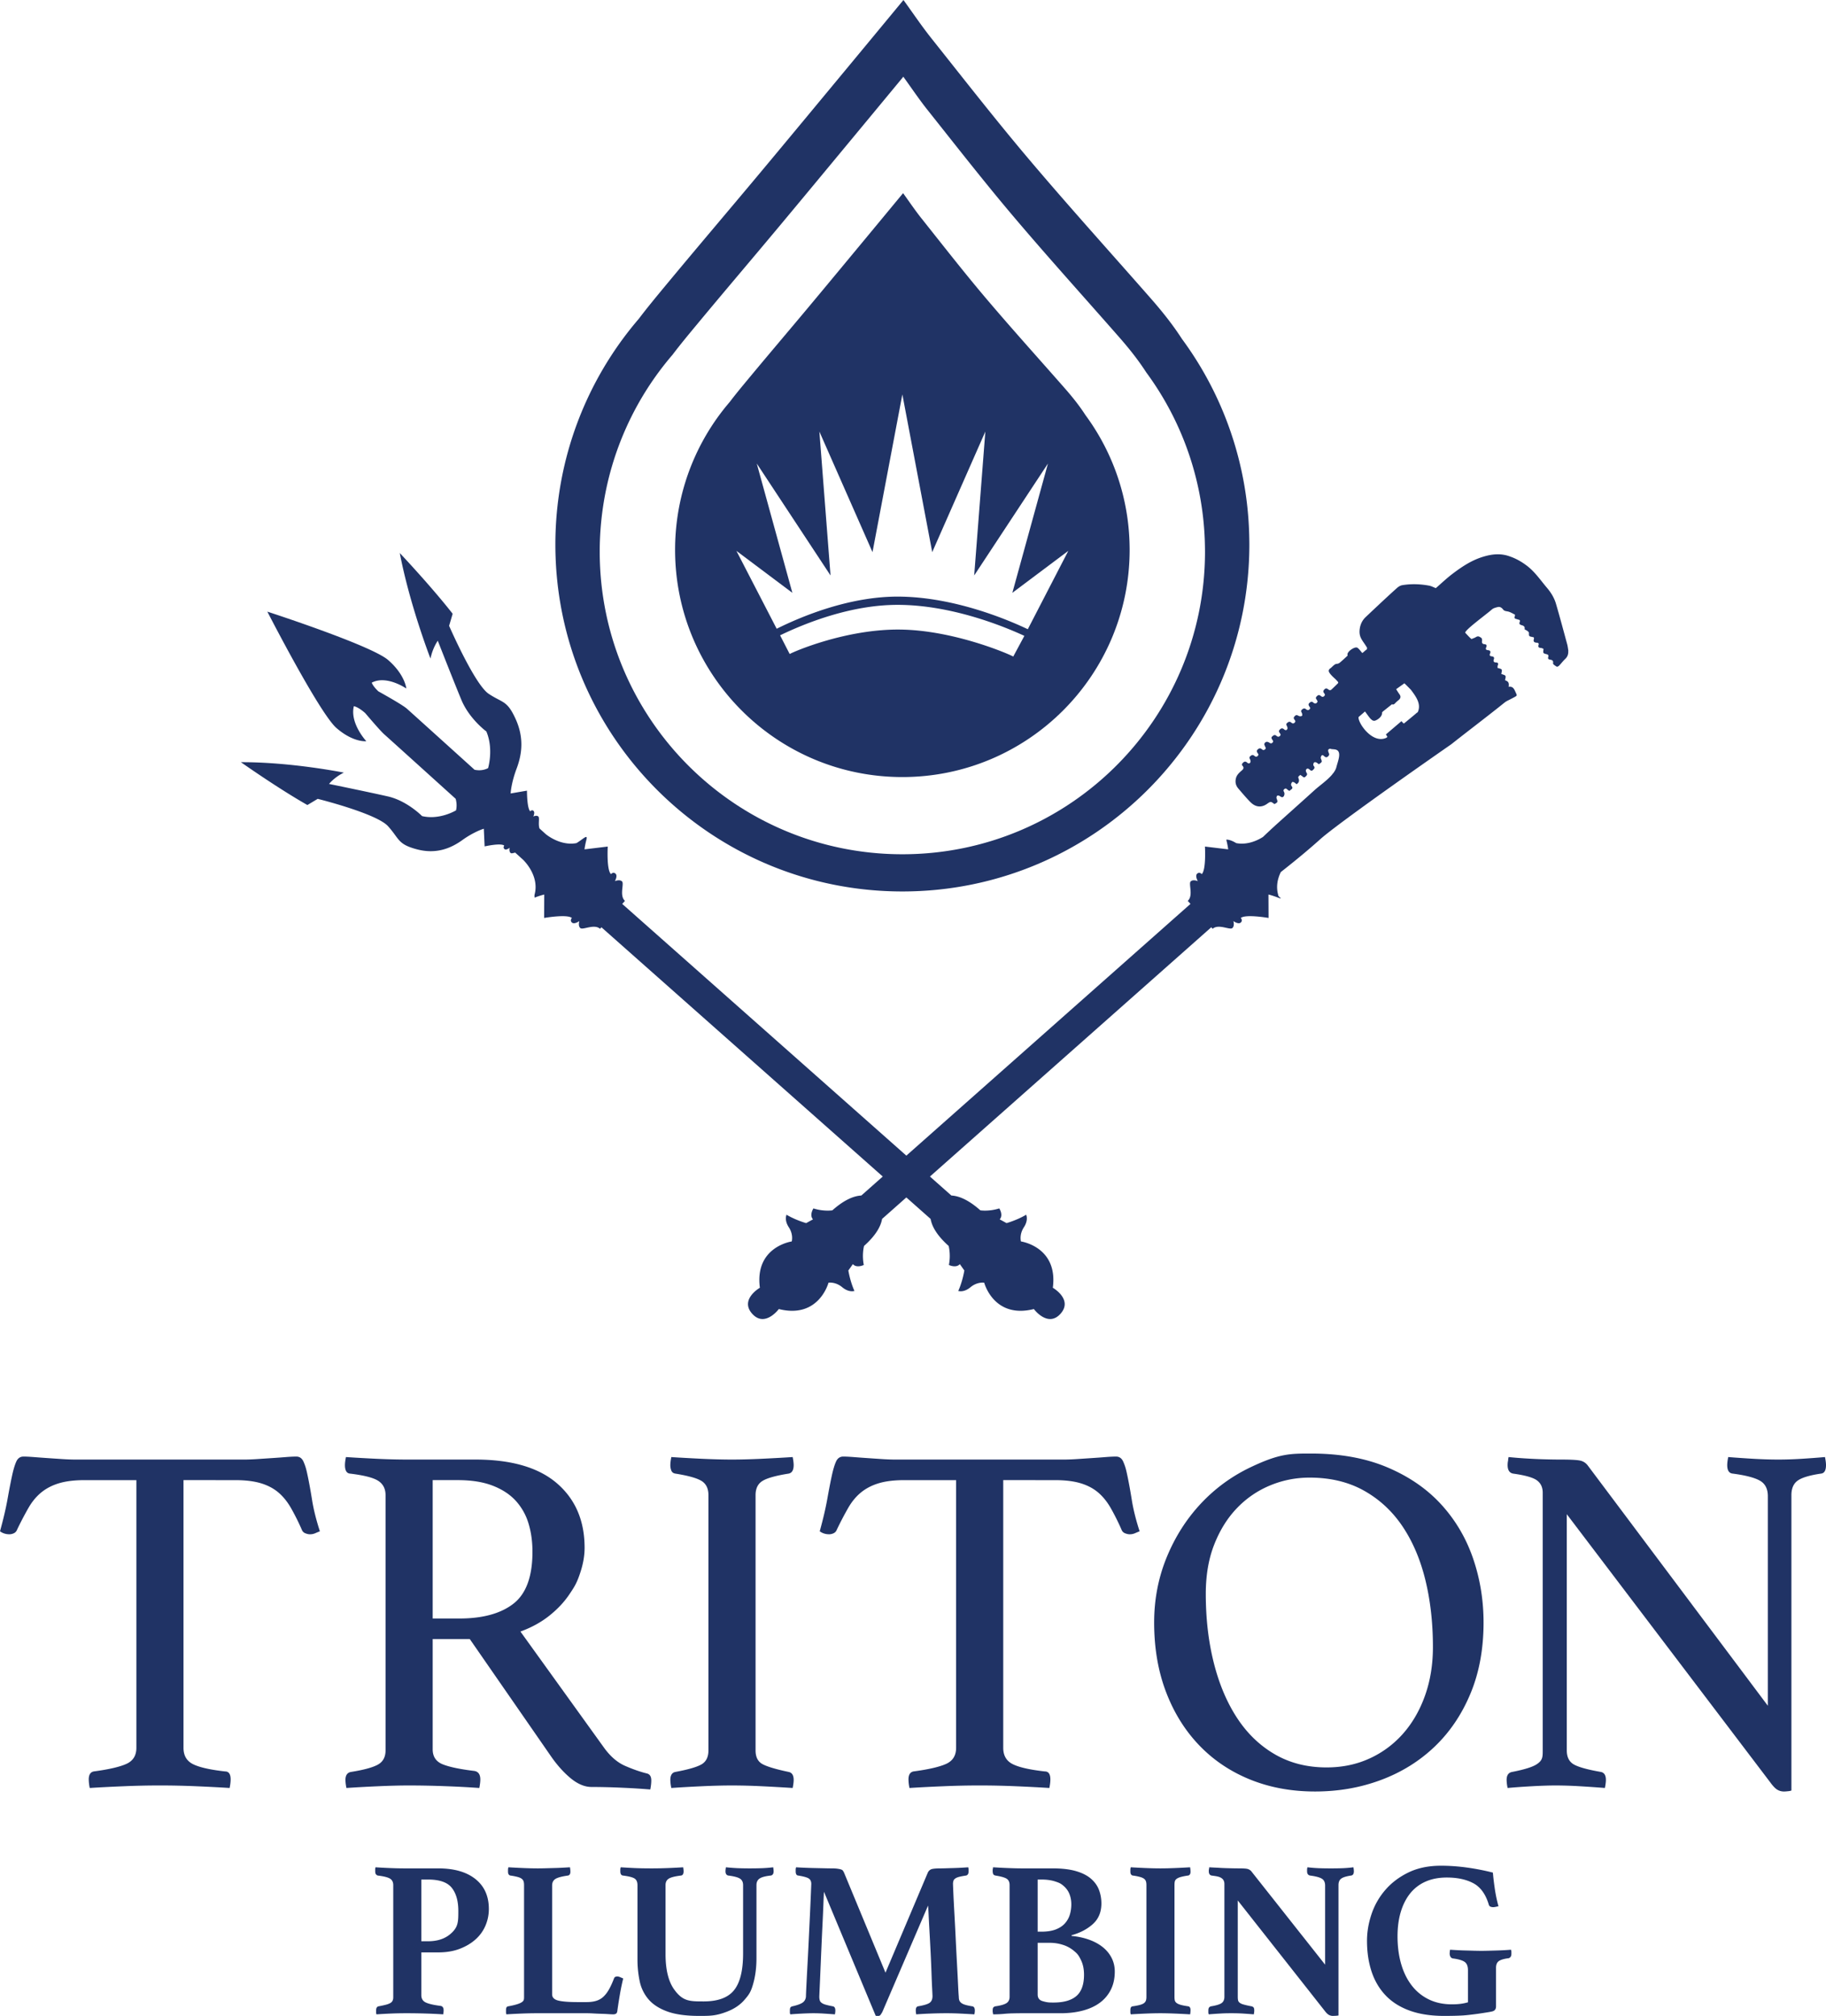
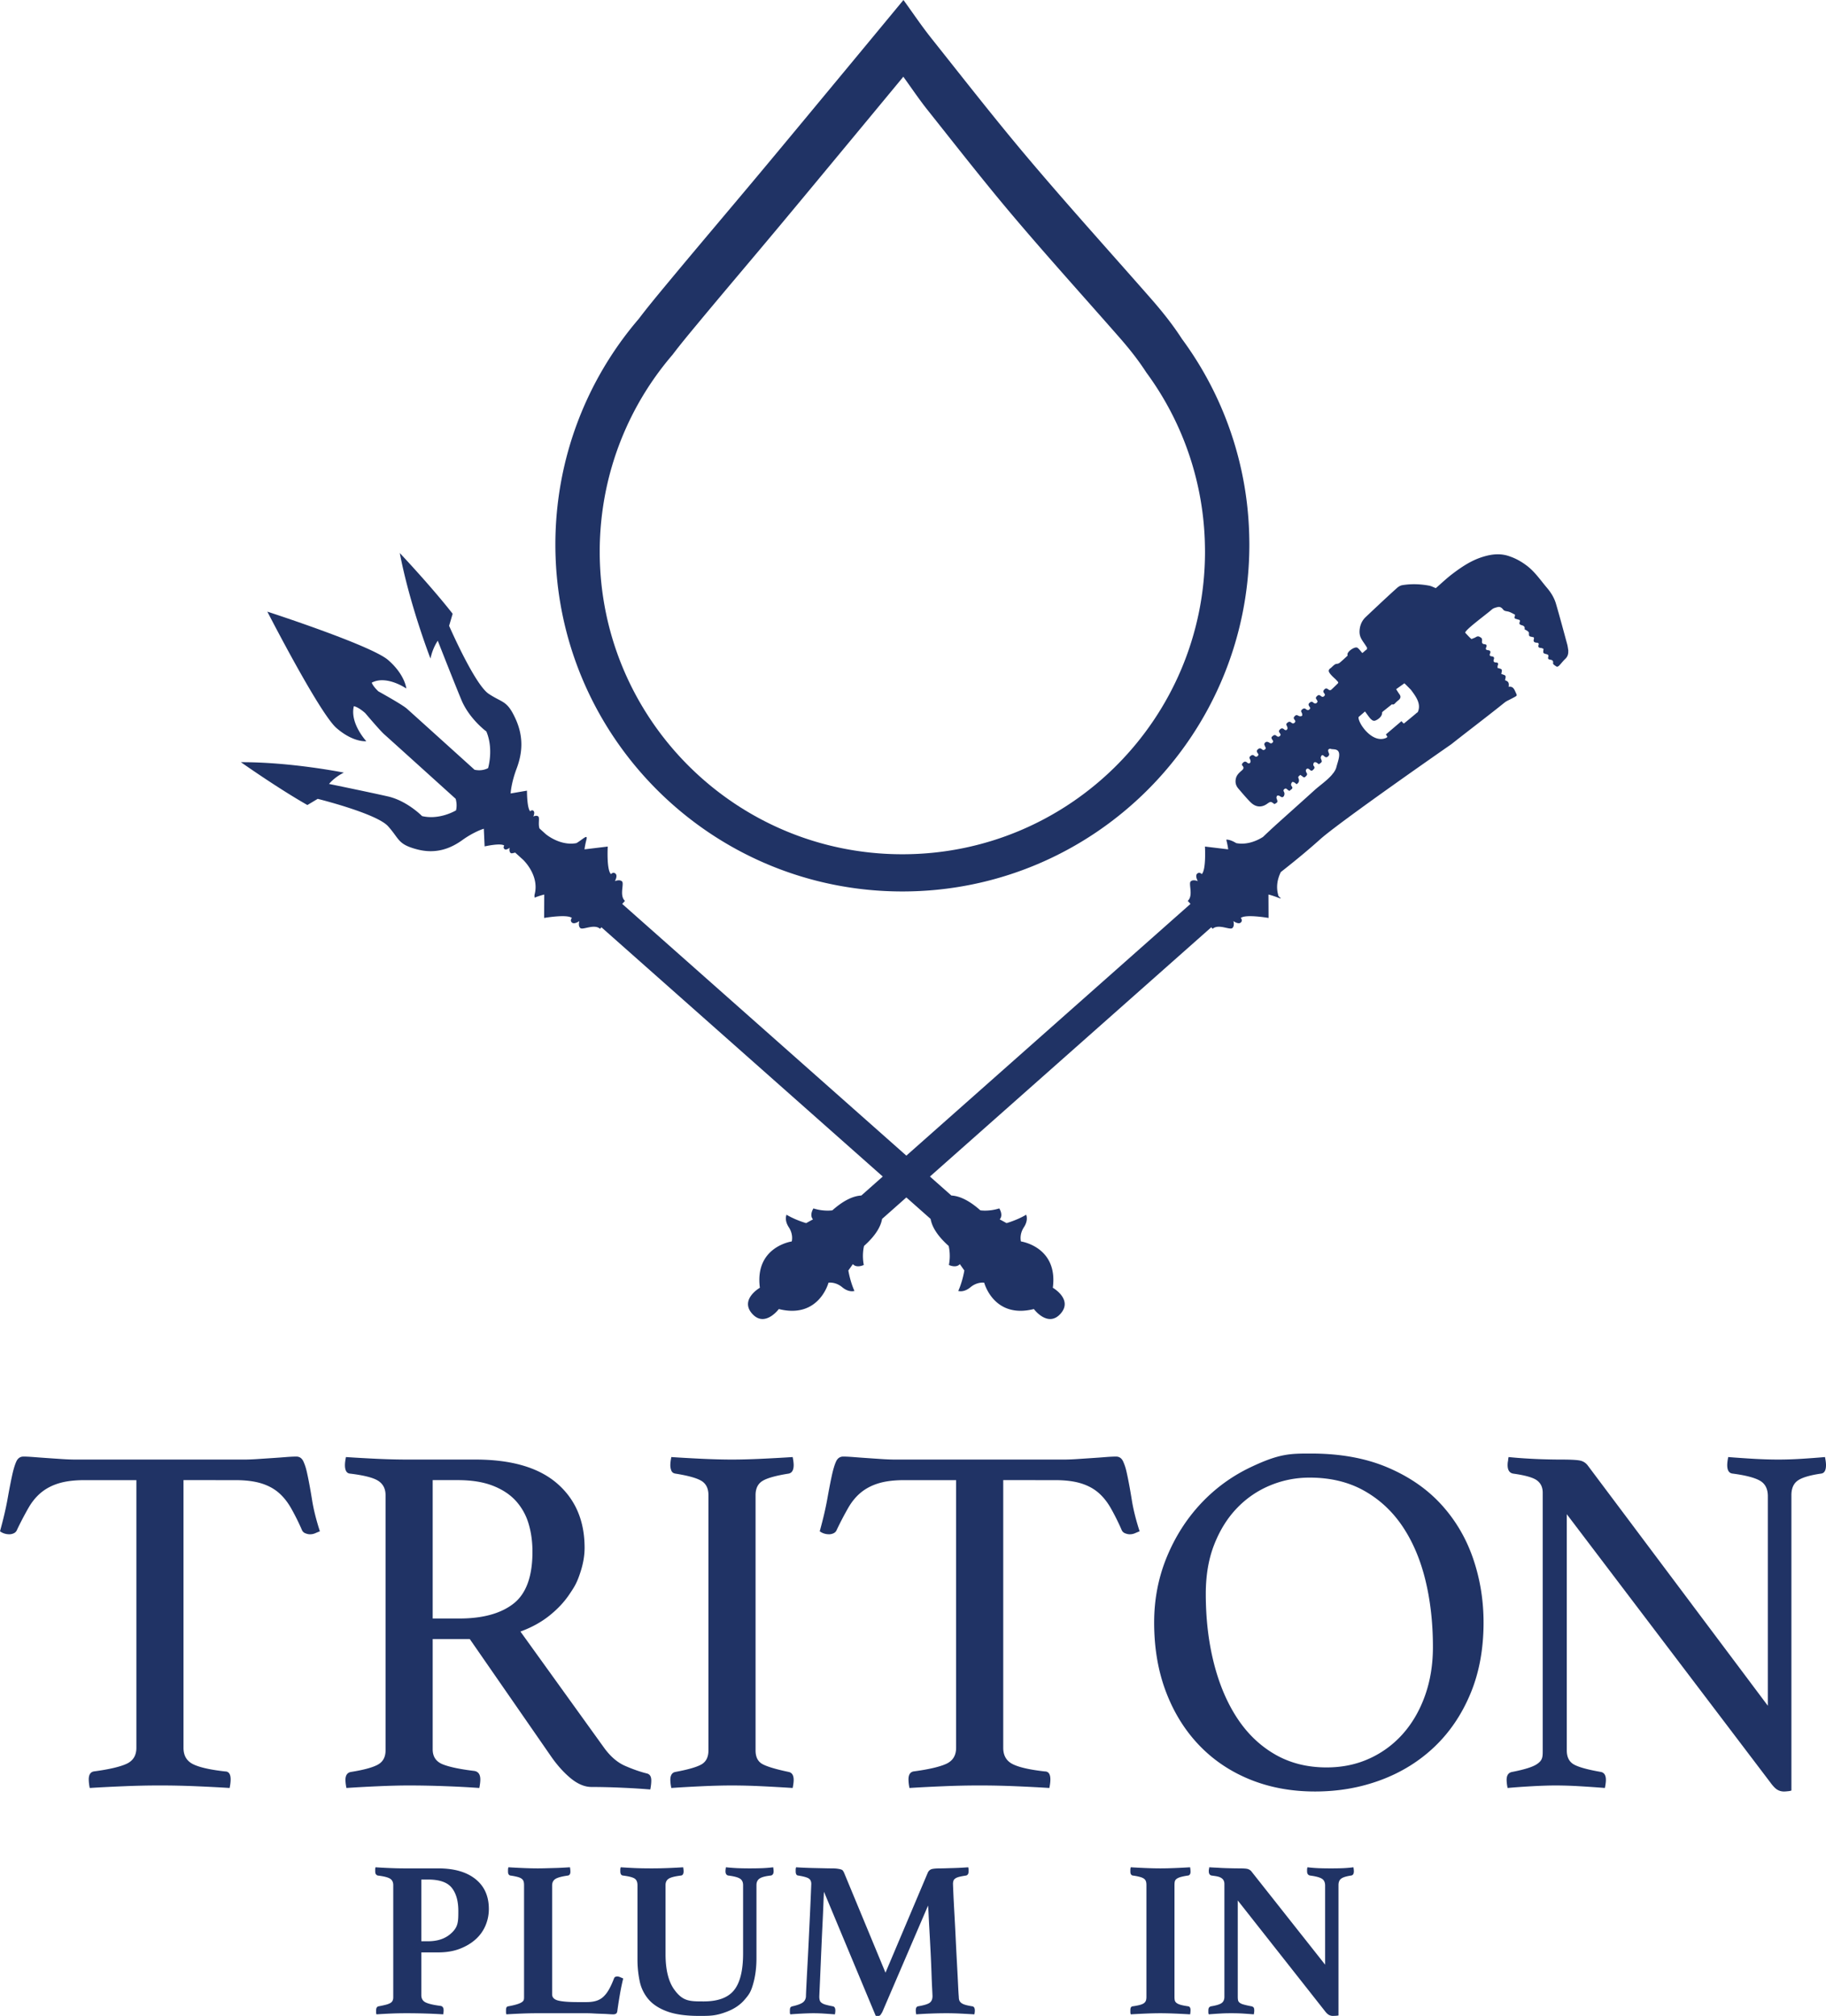
<svg xmlns="http://www.w3.org/2000/svg" data-bbox="0 0 221.887 244.953" viewBox="0 0 221.887 244.953" data-type="color">
  <g>
    <path d="M161.91 94.014s1.052.11 1.108-.074-.363-.322-.107-.592.16-.416.607-.297c0 0 .234.401.446.118s.237-.283.18-.517-.196-.379.161-.56.559.432.936.15a.4.4 0 0 0 .104-.11c.2-.302-.058-.762-.058-.762l.248-.302.7.54s1.1-1.083 1.718-1.277.75-.615.75-.615l-.292-.479 1.89-1.611s.601.81 1.176.546c0 0-2.33 2.651-4.283 3.36s-1.713.619-1.731.975-1.524 2.881-1.524 2.881" fill="#203365" data-color="1" />
    <path d="M151.807 65.447a41.96 41.96 0 0 0-8.18-24.262c-1.156-1.786-2.41-3.352-3.843-4.984-4.909-5.596-9.904-11.118-14.711-16.8-4.082-4.822-7.967-9.81-11.902-14.755-1.18-1.483-2.239-3.064-3.387-4.646-2.261 2.733-4.468 5.405-6.681 8.072-3.59 4.329-7.174 8.662-10.78 12.978-3.7 4.429-7.442 8.822-11.128 13.263-1.457 1.755-2.504 3.02-3.574 4.429a42 42 0 0 0-9.698 21.345 42.5 42.5 0 0 0-.437 6.069c0 23.287 18.878 42.165 42.165 42.165s42.165-18.878 42.165-42.165q-.001-.355-.009-.71m-42.156 38.355c-20.31 0-36.776-16.466-36.776-36.776 0-1.798.132-3.565.381-5.294a36.6 36.6 0 0 1 8.46-18.617c.932-1.228 1.845-2.332 3.116-3.862 3.214-3.874 6.48-7.705 9.707-11.568 3.144-3.764 6.27-7.544 9.4-11.32 1.93-2.326 3.856-4.656 5.829-7.04 1 1.38 1.923 2.759 2.953 4.052 3.432 4.313 6.82 8.664 10.38 12.87 4.194 4.955 8.55 9.771 12.832 14.652 1.25 1.424 2.344 2.79 3.351 4.347a36.6 36.6 0 0 1 7.135 21.161q.007.309.008.619c0 20.31-16.465 36.776-36.776 36.776" fill="#203365" data-color="1" />
-     <path d="M131.905 50.446c-.757-1.17-1.579-2.195-2.517-3.265-3.215-3.665-6.487-7.282-9.636-11.003-2.673-3.159-5.218-6.426-7.796-9.665-.773-.971-1.466-2.007-2.217-3.043-1.482 1.79-2.928 3.54-4.377 5.287-2.352 2.835-4.699 5.674-7.06 8.5-2.424 2.902-4.876 5.78-7.29 8.688-.954 1.15-1.64 1.978-2.34 2.9a27.5 27.5 0 0 0-6.353 13.982 28 28 0 0 0-.286 3.975c0 15.253 12.365 27.618 27.618 27.618s27.618-12.365 27.618-27.618q0-.233-.006-.464a27.5 27.5 0 0 0-5.358-15.892m-8.78 29.332c-.446-.272-7.186-3.203-13.737-3.28-6.584-.078-12.98 2.7-13.428 2.973l-1.168-2.272c3.037-1.469 8.586-3.703 14.27-3.703 6.5 0 12.827 2.573 15.415 3.767zm1.769-3.321c-2.265-1.08-8.954-3.963-15.833-3.963-5.951 0-11.757 2.45-14.682 3.906l-4.894-9.466 6.8 5.1-4.327-15.713 8.964 13.603-1.354-17.483 6.455 14.648 3.628-19.165 3.629 19.165 6.454-14.648-1.354 17.483 8.964-13.603-4.327 15.713 6.8-5.1z" fill="#203365" data-color="1" />
    <path d="M128.872 159.629c1.542-1.731-.937-3.155-.937-3.155.657-4.982-3.872-5.627-3.872-5.627s-.236-.817.354-1.72c.59-.901.277-1.525.277-1.525-1.12.668-2.383 1.018-2.383 1.018l-.831-.456c.473-.53-.052-1.33-.052-1.33-1.26.4-2.301.233-2.301.233-1.38-1.23-2.557-1.75-3.52-1.799l-39.996-35.433.331-.372c-.716-.638-.058-2.098-.363-2.37s-.857-.026-.857-.026.365-.65.073-.91c-.238-.213-.452-.04-.523.03l-.027.027c-.557-.496-.394-3.35-.394-3.35l-.044.006-2.78.334s.043-.435.232-1.172-.371-.091-1.209.415c-2.008.38-3.733-1.093-3.733-1.093l-.76-.687c-.188-.53.041-1.295-.142-1.454-.226-.196-.608.005-.608.005s.234-.501.018-.689-.387.06-.387.06c-.413-.358-.404-2.516-.404-2.516l-.04.007-1.945.333s.015-.339.125-.915c.1-.525.279-1.247.6-2.1.672-1.786.913-3.777-.128-6.054s-1.555-1.9-3.265-3.04-4.808-8.26-4.808-8.26l.43-1.466c-2.629-3.363-6.424-7.378-6.424-7.378 1.223 6.371 3.73 12.824 3.73 12.824.277-1.332.888-2.168.888-2.168s1.896 4.842 2.862 7.174 3.041 3.85 3.041 3.85c.907 2.153.208 4.458.208 4.458-.572.29-1.141.3-1.64.198-3.861-3.488-7.67-6.928-8.21-7.41-.404-.36-1.823-1.194-3.48-2.12-.682-.64-.808-1.053-.808-1.053 1.804-.96 4.203.71 4.203.71s-.146-1.674-2.21-3.464c-2.062-1.79-14.676-5.878-14.676-5.878s6.336 12.353 8.4 14.143c2.062 1.79 3.625 1.6 3.625 1.6s-2.021-2.167-1.514-4.252c0 0 .47.047 1.315.78l.063.054c1.055 1.24 1.954 2.261 2.317 2.584.562.501 4.662 4.204 8.677 7.833.114.422.159.892.044 1.402 0 0-1.967 1.206-4.125.7 0 0-1.815-1.859-4.15-2.39s-7.158-1.519-7.158-1.519.64-.81 1.802-1.375c0 0-6.423-1.295-12.508-1.265 0 0 4.456 3.145 8.076 5.203l1.254-.75s7.157 1.776 8.552 3.33 1.155 2.17 3.454 2.79 4.073-.04 5.57-1.111a11 11 0 0 1 1.82-1.068c.493-.227.791-.31.791-.31l.096 2.114.002.033s1.973-.453 2.386-.095l-.016.023c-.04.061-.136.24.041.394.216.188.627-.16.627-.16s-.106.44.12.636c.09.08.3.02.55-.05l.954.863s2.093 1.936 1.382 4.336l.024-.026a.8.8 0 0 0 .009.303 9 9 0 0 1 1.167-.376l-.012 2.788v.056s2.815-.49 3.372.007c0 0-.285.293.007.553s.896-.177.896-.177-.18.576.124.848c.305.272 1.68-.55 2.396.088l.165-.185 40.002 35.439c.162.949.816 2.054 2.19 3.279 0 0 .285 1.015.033 2.313 0 0 .855.429 1.328-.101l.547.773s-.202 1.295-.737 2.484c0 0 .655.239 1.484-.45.828-.69 1.667-.55 1.667-.55s1.16 4.425 6.035 3.2c0 0 1.699 2.3 3.241.569" fill="#203365" data-color="1" />
    <path d="M190.438 78.287c-.446-1.642-.885-3.287-1.362-4.92-.211-.723-.604-1.364-1.095-1.941-.78-.917-1.453-1.93-2.427-2.673-.646-.492-1.342-.891-2.102-1.147a4 4 0 0 0-.691-.187h-.003a4 4 0 0 0-.512-.06l-.108-.005-.088-.001c-.66-.006-1.316.131-1.98.346-1.331.43-2.478 1.199-3.575 2.032-.718.545-1.373 1.173-2.021 1.733-.294-.113-.54-.251-.803-.3-1.085-.203-2.18-.241-3.271-.06-.219.036-.447.168-.616.318-1.296 1.15-3.816 3.544-3.816 3.544-.476.44-.723 1.02-.759 1.666-.05.905.425 1.242.9 2.058.033.057-.016.163-.027.247-.057-.046-.508.45-.563.404-.007-.005-.003-.021-.01-.028-.177-.2-.331-.433-.541-.592-.219-.166-.737.133-.994.384a1 1 0 0 0-.221.305c-.033.073-.004.174-.003.259-.263.24-.52.491-.794.722-.15.125-.262.26-.528.273-.241.01-.478.303-.7.49-.102.086-.249.146-.263.356-.015.225.413.654.72.926.146.13.278.28.408.428.025.028.027.101.008.137-.016.03-.663.656-.798.777-.132.12-.242.106-.37.01-.156-.115-.293-.223-.49-.024-.148.15-.18.26-.066.431.077.114.206.217.036.384-.18.175-.306.071-.44-.03-.148-.115-.263-.129-.415.014-.145.135-.225.243-.08.424.06.076.092.174.134.256-.141.284-.327.305-.547.111-.168-.148-.29-.078-.438.048-.16.137-.133.256-.044.41.067.116.21.223.034.387-.166.153-.29.077-.417-.022-.185-.143-.323-.107-.493.047-.189.172-.06.287.001.441.038.098.05.288 0 .32a.43.43 0 0 1-.355.023c-.175-.077-.307-.203-.5-.01-.145.143-.196.246-.068.425.077.108.2.222.033.387-.164.161-.287.09-.414-.014-.185-.152-.32-.101-.49.045-.197.168-.068.285-.006.44.04.096.06.244.012.325-.093.16-.246.137-.379.02-.177-.157-.332-.168-.515.015-.134.133-.14.233-.048.384.074.123.23.244.04.413l-.003.003.008-.012-.032.029c-.154.118-.276.044-.394-.055-.195-.163-.326-.072-.488.067-.137.117-.12.212-.063.31q.014.031.035.067c.032.053.078.105.106.161.03.072.026.145-.065.233-.149.144-.26.077-.395-.008-.255-.16-.458-.122-.586.136-.037.075.035.21.073.313.045.121.172.22.013.364-.148.134-.263.106-.39-.005-.184-.161-.333-.14-.513.034-.147.142-.114.24-.033.386.065.115.213.222.044.39-.16.159-.288.096-.415-.013-.186-.159-.316-.104-.488.044-.193.168-.072.281-.009.435.04.097.059.248.01.328-.093.152-.242.146-.381.022-.173-.153-.327-.173-.512.016-.13.132-.18.228-.052.373.191.214.125.375-.075.549-.314.273-.632.544-.735.987-.111.479 0 .886.318 1.246.886 1.048 1.353 1.548 1.55 1.72.54.497 1.225.603 1.905.128.462-.322.467-.315.91.018.42-.214.429-.26.26-.694-.035-.089.006-.246.072-.318.041-.046.212-.027.29.021.193.122.376.278.54-.01a.6.6 0 0 0 .052-.34c-.018-.159-.229-.3-.012-.476.234-.191.33.052.48.132.043.024.084.051.138.084.077-.06.15-.126.23-.182.134-.097.18-.2.073-.352-.051-.071-.106-.167-.098-.245a.52.52 0 0 1 .133-.291c.034-.035.165-.01.23.026.111.061.206.154.302.229q.417-.25.248-.69c-.075-.196-.059-.23.217-.44.066.049.135.103.209.152.122.081.22.247.403.07.15-.146.294-.26.13-.497-.062-.09-.1-.262-.056-.348.111-.211.283-.162.44-.02.12.108.228.21.402.044.154-.147.268-.265.111-.472-.035-.047-.076-.11-.07-.161.01-.094.027-.21.088-.268.05-.047.181-.055.252-.024.124.053.23.15.338.225.42-.285.409-.281.247-.687-.036-.09.003-.24.06-.33.1-.159.228-.063.323.028.176.167.325.212.521.006.146-.152.11-.267.04-.424-.047-.105-.08-.244-.049-.346.02-.065.196-.15.253-.123.151.072.47.035.699.113.724.247.208 1.413.04 2.098-.262 1.067-1.849 2.081-2.63 2.79-1.52 1.378-3.053 2.743-4.578 4.115a86 86 0 0 0-1.72 1.6c-.65.412-1.882 1.007-3.248.748-.838-.506-1.209-.415-1.209-.415.189.737.232 1.172.232 1.172l-2.78-.334-.044-.005s.163 2.853-.394 3.349l-.027-.028c-.07-.07-.285-.242-.524-.029-.291.26.074.91.074.91s-.552-.245-.857.026c-.305.272.353 1.732-.363 2.37l.33.372-39.995 35.433c-.963.048-2.14.57-3.52 1.8 0 0-1.041.166-2.301-.234 0 0-.525.8-.052 1.33l-.831.456s-1.264-.35-2.383-1.018c0 0-.312.624.277 1.526.59.902.354 1.719.354 1.719s-4.529.645-3.872 5.627c0 0-2.48 1.424-.937 3.155s3.241-.568 3.241-.568c4.874 1.224 6.035-3.2 6.035-3.2s.839-.141 1.667.548 1.484.45 1.484.45c-.535-1.188-.737-2.483-.737-2.483l.547-.774c.473.531 1.328.102 1.328.102-.252-1.298.033-2.313.033-2.313 1.374-1.225 2.028-2.33 2.19-3.28l40.002-35.438.165.185c.716-.638 2.09.184 2.396-.088.305-.272.124-.848.124-.848s.604.437.896.177.007-.553.007-.553c.557-.496 3.372-.007 3.372-.007v-.056l-.012-2.788s.438.095 1.167.376.031-.096.009-.303l.024.026c-.321-1.083-.07-2.07.301-2.828 1.632-1.287 3.235-2.593 4.75-3.955 2.41-2.168 15.957-11.57 15.957-11.57 1.936-1.531 3.905-3.02 5.836-4.554 1.128-.897.548-.479 1.81-1.16.374-.203.374-.198.192-.584-.174-.37-.307-.785-.856-.686.03-.247.03-.392-.038-.529-.057-.113-.21-.204-.402-.276.02-.167.119-.392.046-.522-.07-.127-.315-.158-.503-.24.02-.166.114-.384.045-.522-.058-.116-.304-.138-.507-.217.009-.083-.002-.206.038-.308.095-.237.02-.338-.224-.345-.252-.006-.348-.136-.26-.37.096-.26-.039-.352-.257-.377-.228-.026-.295-.12-.202-.337.103-.237.028-.385-.24-.409-.228-.02-.334-.106-.226-.348.097-.216.06-.36-.219-.382-.246-.02-.33-.16-.286-.415.02-.118-.026-.32-.108-.366-.164-.093-.33-.25-.574-.114-.4.223-.156.075-.573.264-.08.036-.71-.686-.768-.737-.25-.223 2.457-2.18 3.221-2.852.185-.163.468-.233.719-.293.267-.064.48.087.64.296.14.184.324.195.539.235.309.057.596.24.885.384.028.014.03.14.004.192-.11.225-.005.31.2.352.077.016.15.054.228.07.176.033.24.117.162.293-.078.18-.032.295.173.361.227.073.494.127.421.493-.01.05.229.14.339.227.078.062.19.152.19.23 0 .42-.01.42.398.503.066.013.13.035.203.055.002.07.02.134.003.186-.106.319.037.438.338.456.15.008.294.056.23.255-.08.256.005.369.271.382.104.006.206.062.3.093.013.03.03.05.027.067-.066.476-.07.489.389.604.204.052.234.164.188.325-.057.198-.003.297.207.33.25.04.436.104.374.458-.019.109.276.293.453.401.053.032.217-.056.288-.13.256-.264.475-.568.744-.817.31-.287.387-.64.362-.99l.013-.001c-.045-.262-.07-.53-.14-.785m-24.575 8.163c.165.197.563.806.749.954.14.112.192.176.386.18.195.003.97-.413.948-.989-.002-.052.072-.115.122-.16l1.077-.86c.212.087.309-.047.429-.17.118-.12.247-.231.378-.338.275-.226.299-.466.07-.754a12 12 0 0 1-.368-.572c.027-.02.978-.695 1.006-.713 0 0 .746.73.82.831.58.782 1.261 1.693.792 2.686a1 1 0 0 0-.204.15c-.3.267-1.704 1.414-3.601 2.953-1.687.791-3.458-1.784-3.385-2.51.002-.016.724-.619.78-.688" fill="#203365" data-color="1" />
    <path d="M22.298 179.849v32.534q0 1.402 1.158 1.98t3.9.883q.67 0 .67.975-.001.427-.122 1.036-1.951-.123-4.113-.213a102 102 0 0 0-8.712 0q-2.225.09-4.173.213a5.4 5.4 0 0 1-.122-1.036q-.001-.853.61-.975 2.74-.365 3.959-.914 1.219-.548 1.219-1.95V179.85h-6.276q-1.827 0-3.076.365-1.25.366-2.163 1.097-.915.733-1.584 1.888a40 40 0 0 0-1.402 2.68.75.75 0 0 1-.396.428 1.3 1.3 0 0 1-.517.122q-.671 0-1.158-.366.608-2.192.914-3.899.304-1.705.548-2.833.243-1.126.518-1.736.274-.61.883-.61.426 0 1.219.06.791.063 1.675.123.883.062 1.798.122.914.06 1.706.06h20.348q.732 0 1.645-.06l1.828-.122q.914-.06 1.676-.122.76-.06 1.249-.06.608 0 .883.639c.275.639.355 1.026.518 1.797q.243 1.158.518 2.864.273 1.707.944 3.777-.305.123-.579.244a1.55 1.55 0 0 1-.64.122q-.243 0-.548-.122a.73.73 0 0 1-.426-.427 28 28 0 0 0-1.34-2.68q-.672-1.156-1.554-1.89-.884-.73-2.133-1.096-1.25-.365-3.076-.365z" fill="#203365" data-color="1" />
    <path d="M57.086 199.162h-4.508v13.403q0 1.34 1.249 1.829 1.249.487 3.807.792.732.121.732 1.035 0 .427-.122 1.036a114 114 0 0 0-3.991-.213 117 117 0 0 0-4.6-.092q-1.584 0-3.655.092-2.072.09-3.9.213a5 5 0 0 1-.121-.975q0-.852.67-.974 2.315-.366 3.26-.884.944-.517.944-1.737v-31.01q0-1.157-.884-1.737-.884-.578-3.442-.883-.609-.06-.609-1.036 0-.365.122-.975 1.827.122 3.777.214 1.95.09 3.716.09h8.225q6.58 0 9.931 2.895t3.351 7.828q0 1.342-.457 2.803c-.457 1.461-.772 1.93-1.401 2.863q-.945 1.403-2.437 2.59-1.493 1.188-3.503 1.919l10.174 14.135q1.156 1.585 2.56 2.193 1.4.61 2.619.914.549.122.548.853 0 .488-.122 1.096a83 83 0 0 0-3.412-.212 81 81 0 0 0-3.716-.092q-1.28 0-2.59-1.097t-2.467-2.803zm-1.28-2.498q4.265 0 6.58-1.797t2.316-6.305q0-1.89-.488-3.474a7.1 7.1 0 0 0-1.553-2.741q-1.066-1.157-2.803-1.828-1.736-.67-4.234-.67h-3.046v16.815z" fill="#203365" data-color="1" />
    <path d="M91.813 212.688q-.001 1.218.853 1.675.852.457 3.168.945.608.121.609.974 0 .366-.122.975-1.89-.122-3.777-.213a74 74 0 0 0-3.595-.092q-1.644 0-3.625.092-1.98.09-3.747.213a5 5 0 0 1-.121-.975q0-.852.608-.974 2.316-.428 3.169-.914.853-.488.853-1.706v-31.011q0-1.218-.853-1.737-.854-.517-3.169-.883-.365-.06-.487-.366a1.8 1.8 0 0 1-.121-.67q0-.365.121-.975 1.827.122 3.808.214 1.98.09 3.564.09 1.523 0 3.503-.09 1.98-.092 3.87-.214.12.61.12.975 0 .914-.608 1.036-2.316.367-3.168.883-.854.518-.853 1.737z" fill="#203365" data-color="1" />
    <path d="M121.909 179.849v32.534q0 1.402 1.157 1.98t3.9.883q.67 0 .67.975 0 .427-.122 1.036-1.95-.123-4.113-.213a102 102 0 0 0-8.712 0q-2.225.09-4.173.213a5.4 5.4 0 0 1-.122-1.036q0-.853.61-.975 2.74-.365 3.96-.914 1.217-.548 1.218-1.95V179.85h-6.275q-1.829 0-3.077.365-1.25.366-2.163 1.097-.915.733-1.584 1.888a40 40 0 0 0-1.401 2.68.75.75 0 0 1-.396.428 1.3 1.3 0 0 1-.518.122q-.671 0-1.158-.366.608-2.192.914-3.899.305-1.705.548-2.833.244-1.126.518-1.736t.884-.61q.425 0 1.218.06.792.063 1.676.123.883.062 1.797.122t1.706.06h20.349q.731 0 1.645-.06l1.827-.122q.915-.06 1.676-.122.76-.06 1.25-.06.607 0 .882.639c.275.639.355 1.026.518 1.797q.243 1.158.518 2.864.274 1.707.944 3.777-.305.123-.578.244a1.55 1.55 0 0 1-.64.122q-.245 0-.548-.122a.73.73 0 0 1-.427-.427 28 28 0 0 0-1.34-2.68q-.672-1.156-1.554-1.89-.884-.73-2.132-1.096-1.249-.365-3.077-.365z" fill="#203365" data-color="1" />
    <path d="M140.247 197.151q0-4.203 1.523-7.92 1.522-3.715 4.143-6.52 2.619-2.8 6.093-4.446c3.474-1.646 4.752-1.645 7.31-1.645q5.301 0 9.261 1.675t6.55 4.509q2.589 2.832 3.87 6.55 1.278 3.716 1.278 7.797 0 4.815-1.584 8.621-1.584 3.81-4.356 6.458-2.773 2.65-6.52 4.052t-8.01 1.402q-4.327 0-7.921-1.463t-6.184-4.173-4.021-6.488q-1.432-3.778-1.432-8.409m20.958 17.608q2.864 0 5.24-1.097a12.1 12.1 0 0 0 4.082-3.046q1.705-1.95 2.65-4.63t.945-5.85q0-4.385-.914-8.133-.915-3.745-2.772-6.519-1.86-2.771-4.692-4.356-2.833-1.584-6.61-1.584-2.498 0-4.782.944a11.8 11.8 0 0 0-4.022 2.742q-1.737 1.798-2.771 4.417-1.038 2.62-1.037 6.032 0 4.51.975 8.377.975 3.87 2.833 6.702 1.858 2.833 4.6 4.417t6.275 1.584" fill="#203365" data-color="1" />
    <path d="M214.82 207.265v-25.466q-.001-1.341-.975-1.889-.975-.549-3.29-.853-.671-.06-.671-1.036 0-.365.122-.975 1.522.122 3.107.214 1.584.09 2.986.09 1.34 0 2.802-.09 1.463-.092 2.864-.214.121.61.122.975 0 .976-.61 1.036-2.073.305-2.833.853-.762.548-.761 1.767v35.885q-.123.06-.427.09c-.304.03-.365.032-.487.032q-.427 0-.792-.214-.367-.214-.853-.883l-24.736-32.596v28.697q0 1.217.853 1.706t3.29.914q.61.121.61.974 0 .366-.122.975a139 139 0 0 0-3.078-.213 49 49 0 0 0-2.893-.092q-1.22 0-2.863.092-1.646.09-2.986.213a5 5 0 0 1-.122-.975q0-.852.67-.974 2.194-.428 2.955-.914c.761-.486.762-.894.762-1.706v-31.316q-.001-.974-.701-1.493-.7-.517-2.894-.822-.67-.122-.67-1.036 0-.304.06-.548 0-.183.062-.427a49 49 0 0 0 2.315.183q.975.061 2.071.091 1.096.032 1.95.03 1.767 0 2.346.123.578.122.944.609z" fill="#203365" data-color="1" />
    <path d="M51.198 237.235v5.2q0 .624.528.88.528.257 1.8.42.38.053.38.541 0 .217-.054.488a55 55 0 0 0-1.964-.095 74 74 0 0 0-2.558-.041q-.975 0-1.882.04-.908.04-1.693.096a.5.5 0 0 1-.054-.244v-.217q0-.46.298-.515.569-.108.92-.202.352-.096.542-.217.19-.12.257-.298c.067-.178.068-.266.068-.447v-13.565q0-.542-.392-.786-.393-.244-1.503-.378a.5.5 0 0 1-.217-.164q-.081-.106-.081-.378v-.244q0-.136.054-.216.757.054 1.747.094.987.04 1.773.04h4.089q2.896 0 4.522 1.3 1.624 1.3 1.624 3.629 0 1.056-.406 2.017a4.7 4.7 0 0 1-1.205 1.678q-.8.719-1.936 1.152-1.137.433-2.6.432zm.812-1.353q1.65 0 2.667-.839c1.017-.839 1.016-1.508 1.016-2.844q0-1.813-.799-2.815-.8-1.002-2.884-1.002h-.812v7.5z" fill="#203365" data-color="1" />
    <path d="M67.092 242.326q0 .57.73.759.733.19 2.41.19h1.03q.675 0 1.177-.15.502-.149.88-.501.38-.352.691-.907t.61-1.34q.081-.217.405-.217.136 0 .326.081l.379.163a26 26 0 0 0-.393 1.882q-.176 1.015-.312 1.99-.027.325-.175.406a.64.64 0 0 1-.312.082q-.217 0-.61-.028a20 20 0 0 0-.852-.04 35 35 0 0 1-.934-.04 14 14 0 0 0-.826-.028h-6.147q-.784 0-1.8.04-1.015.04-1.828.096a.64.64 0 0 1-.054-.285v-.257q0-.405.27-.434 1.03-.188 1.476-.405c.446-.217.447-.398.447-.759v-13.565q0-.271-.054-.448a.65.65 0 0 0-.217-.31q-.162-.136-.5-.23a7 7 0 0 0-.908-.176q-.27-.082-.27-.461v-.244q0-.163.054-.297.866.054 1.841.094t1.733.04q.378 0 .867-.013.487-.014 1.015-.027c.528-.013.704-.022 1.056-.04q.528-.028.961-.054.028.135.04.297.014.163.014.244 0 .38-.27.46-1.165.163-1.558.42-.392.257-.392.798z" fill="#203365" data-color="1" />
    <path d="M91.922 237.94q0 1.543-.325 2.83c-.325 1.287-.591 1.597-1.123 2.22q-.8.934-2.14 1.448c-1.34.514-2.017.515-3.37.515q-2.411 0-3.886-.542-1.476-.54-2.275-1.475a4.9 4.9 0 0 1-1.07-2.194 12.8 12.8 0 0 1-.27-2.694v-8.99q0-.568-.352-.798-.353-.231-1.435-.365-.298-.055-.298-.515v-.217q0-.135.054-.27a75 75 0 0 0 1.665.094q.88.04 2.099.04.948 0 1.976-.04t1.842-.094a3 3 0 0 1 .054.487q0 .46-.298.515-1.11.134-1.503.378t-.392.786v8.393q0 2.817 1.042 4.278c1.042 1.461 1.89 1.462 3.588 1.462q2.6 0 3.696-1.367t1.096-4.454v-8.312q0-.542-.379-.786-.378-.245-1.435-.378-.325-.082-.325-.515 0-.082.014-.217.013-.135.04-.27.786.08 1.45.108.662.026 1.42.026.867 0 1.544-.026a16 16 0 0 0 1.327-.108 3 3 0 0 1 .054.487q0 .433-.325.515-1.002.107-1.38.365-.38.257-.38.799z" fill="#203365" data-color="1" />
    <path d="M112.744 227.542a.8.8 0 0 1 .352-.379q.244-.136 1.192-.136.216 0 .636-.013.42-.014.907-.027t.975-.04.84-.054q.053.135.053.27v.217q0 .433-.298.515-.54.08-.852.162-.312.08-.474.203c-.162.123-.18.176-.217.284a1.2 1.2 0 0 0-.054.379q0 .054.04 1.03.042.973.122 2.41.082 1.433.163 3.113.08 1.68.163 3.181c.083 1.501.099 1.873.135 2.614s.063 1.19.081 1.353q0 .27.068.447.068.175.243.312.177.135.501.23.325.094.84.175.297.055.298.515 0 .19-.055.46-.947-.055-1.719-.094a33 33 0 0 0-1.747-.041q-.892 0-1.908.041a41 41 0 0 0-1.693.095 2.4 2.4 0 0 1-.054-.461q0-.297.095-.407.095-.106.176-.108 1.11-.189 1.435-.446t.325-.799q0-.081-.04-.866-.042-.786-.082-1.95-.041-1.165-.108-2.518t-.136-2.546a227 227 0 0 1-.108-2.058q-.04-.866-.068-1.055l-5.55 12.916a3 3 0 0 1-.23.365.31.31 0 0 1-.258.122h-.162a.4.4 0 0 1-.163-.027l-6.282-15.055q-.027.351-.067 1.421t-.109 2.451q-.068 1.38-.135 2.91-.068 1.53-.122 2.83c-.054 1.3-.068 1.593-.095 2.18q-.04.88-.04.961 0 .244.054.42a.53.53 0 0 0 .217.311q.162.136.487.23.324.095.893.203.298.055.298.515 0 .081-.013.203-.015.12-.04.258a108 108 0 0 0-1.355-.095q-.623-.04-1.245-.041-.543 0-1.354.04-.814.04-1.462.096a.54.54 0 0 1-.055-.244v-.217q0-.299.082-.393a.38.38 0 0 1 .216-.122q.84-.189 1.219-.433.378-.244.433-.731 0-.217.054-1.313t.136-2.6c.082-1.504.108-2.066.162-3.194l.15-3.142a562 562 0 0 0 .148-3.452q0-.46-.298-.663t-1.3-.365q-.297-.028-.297-.515v-.217q0-.135.054-.27.351.026.974.053.623.028 1.273.041l1.219.027q.568.014.812.013.487 0 .758.041c.27.041.325.059.433.095q.162.054.23.162.068.11.122.217L107.6 239.7z" fill="#203365" data-color="1" />
-     <path d="M130.209 235.232q1.137.109 2.099.447.96.34 1.665.893.704.556 1.096 1.314.393.759.393 1.678 0 1.246-.474 2.194a4.4 4.4 0 0 1-1.327 1.584q-.852.636-2.071.96-1.218.326-2.708.326h-4.684q-.487 0-1.097.014-.61.012-1.15.067a15 15 0 0 1-1.272.055l-.028-.19a.5.5 0 0 1-.027-.15v-.121q-.001-.298.094-.393a.45.45 0 0 1 .23-.122q.948-.135 1.341-.379.392-.243.393-.785v-13.565q0-.543-.352-.772-.353-.23-1.381-.392-.217-.055-.271-.204-.054-.148-.054-.366v-.12q0-.069.027-.123 0-.109.027-.19.811.055 1.827.095t1.666.04h3.736q1.734 0 2.87.34 1.138.337 1.815.934.676.594.961 1.367.284.772.284 1.611 0 1.57-1.028 2.504-1.03.935-2.6 1.368zm-3.683-.514q1.056 0 1.76-.27.704-.272 1.124-.746.42-.473.596-1.07.176-.595.176-1.245 0-.623-.203-1.178t-.637-.961c-.433-.406-.668-.482-1.137-.637q-.704-.229-1.679-.23h-.433v6.337zm-.433 7.636q0 .623.582.798c.582.175.835.176 1.34.176q1.869.001 2.79-.799.92-.798.92-2.586 0-.974-.338-1.706c-.338-.732-.528-.888-.907-1.204a3.9 3.9 0 0 0-1.327-.718 5.2 5.2 0 0 0-1.598-.244h-1.462z" fill="#203365" data-color="1" />
    <path d="M142.718 242.624q0 .27.04.447.041.175.218.312.175.135.514.23.338.094.907.175.27.055.271.461 0 .081-.014.243-.014.164-.04.272a77 77 0 0 0-1.855-.095 43 43 0 0 0-1.747-.041q-.785 0-1.76.04t-1.84.096a.6.6 0 0 1-.055-.272v-.243q0-.433.27-.46.57-.082.908-.177t.5-.23a.66.66 0 0 0 .217-.31q.055-.177.055-.448v-13.565q0-.271-.055-.448a.66.66 0 0 0-.216-.31q-.163-.136-.501-.23a6 6 0 0 0-.907-.176q-.27-.082-.271-.461v-.244q0-.163.054-.297.867.054 1.841.094.975.04 1.76.04.759 0 1.747-.04a89 89 0 0 0 1.855-.094q.026.135.04.297.014.163.014.244 0 .38-.271.46a7 7 0 0 0-.907.176q-.339.096-.514.23a.55.55 0 0 0-.217.311q-.04.177-.04.448z" fill="#203365" data-color="1" />
    <path d="M161.022 238.725v-9.613q0-.594-.406-.839-.405-.244-1.435-.378-.352-.082-.352-.515v-.217q0-.135.054-.27.676.08 1.327.108.65.026 1.517.026.865 0 1.489-.026.623-.029 1.245-.108.026.135.041.27.014.135.014.217 0 .46-.326.515-.893.134-1.218.378-.326.244-.326.786v15.84a2.3 2.3 0 0 1-.365.04 9 9 0 0 1-.338.014q-.19 0-.406-.095t-.46-.392l-10.669-13.54v11.698q0 .27.04.447.042.176.217.298c.175.122.29.153.515.217q.338.093.907.202.135.029.23.122.095.096.095.393 0 .19-.055.46a82 82 0 0 0-1.272-.094q-.595-.04-1.38-.041c-.786-.001-1.025.014-1.504.041q-.717.04-1.313.095a.54.54 0 0 1-.054-.244v-.217q0-.27.095-.38a.4.4 0 0 1 .23-.135q.975-.161 1.299-.405.325-.244.325-.759v-13.701q0-.433-.284-.663c-.284-.23-.618-.276-1.286-.365q-.325-.082-.325-.515v-.122q0-.068.027-.149l.027-.216q.379.025.73.04.353.015.705.04.596.029 1.205.04.609.015.988.014.786 0 1.03.069.243.067.432.257z" fill="#203365" data-color="1" />
-     <path d="M180.895 244.492q-.65.108-1.22.19-.57.081-1.18.149c-.61.068-.85.076-1.33.095q-.718.026-1.668.027-2.44 0-4.218-.65-1.776-.65-2.916-1.855-1.138-1.204-1.695-2.884-.555-1.678-.556-3.736 0-1.598.542-3.223a8.7 8.7 0 0 1 1.665-2.937q1.124-1.314 2.817-2.14 1.692-.825 3.967-.825 1.569 0 3.208.23 1.638.231 3.1.609.055.73.217 1.868.162 1.14.46 2.22-.135.03-.325.068a1.5 1.5 0 0 1-.298.041.9.9 0 0 1-.365-.067q-.15-.067-.203-.285-.57-1.868-1.869-2.559-1.299-.69-3.222-.69-1.463 0-2.585.5a4.9 4.9 0 0 0-1.87 1.436q-.743.934-1.136 2.247-.393 1.315-.393 2.965 0 1.815.433 3.331t1.273 2.612a5.8 5.8 0 0 0 2.072 1.707q1.23.609 2.829.609.569 0 1.015-.055.447-.052.935-.19v-3.898q0-.731-.406-1.015-.407-.285-1.436-.42a.42.42 0 0 1-.298-.23.8.8 0 0 1-.08-.339q-.001-.08.013-.244t.04-.243q.406.027.907.054.502.028 1.03.04c.528.013.694.018 1.021.028q.491.013.847.013.353 0 .832-.013l.98-.027q.502-.014.977-.041.473-.027.799-.054.053.135.053.27v.217q0 .245-.094.366a.43.43 0 0 1-.23.175q-.867.109-1.205.353-.34.243-.339.812v4.711q0 .245-.136.407c-.136.162-.343.199-.76.27" fill="#203365" data-color="1" />
  </g>
</svg>